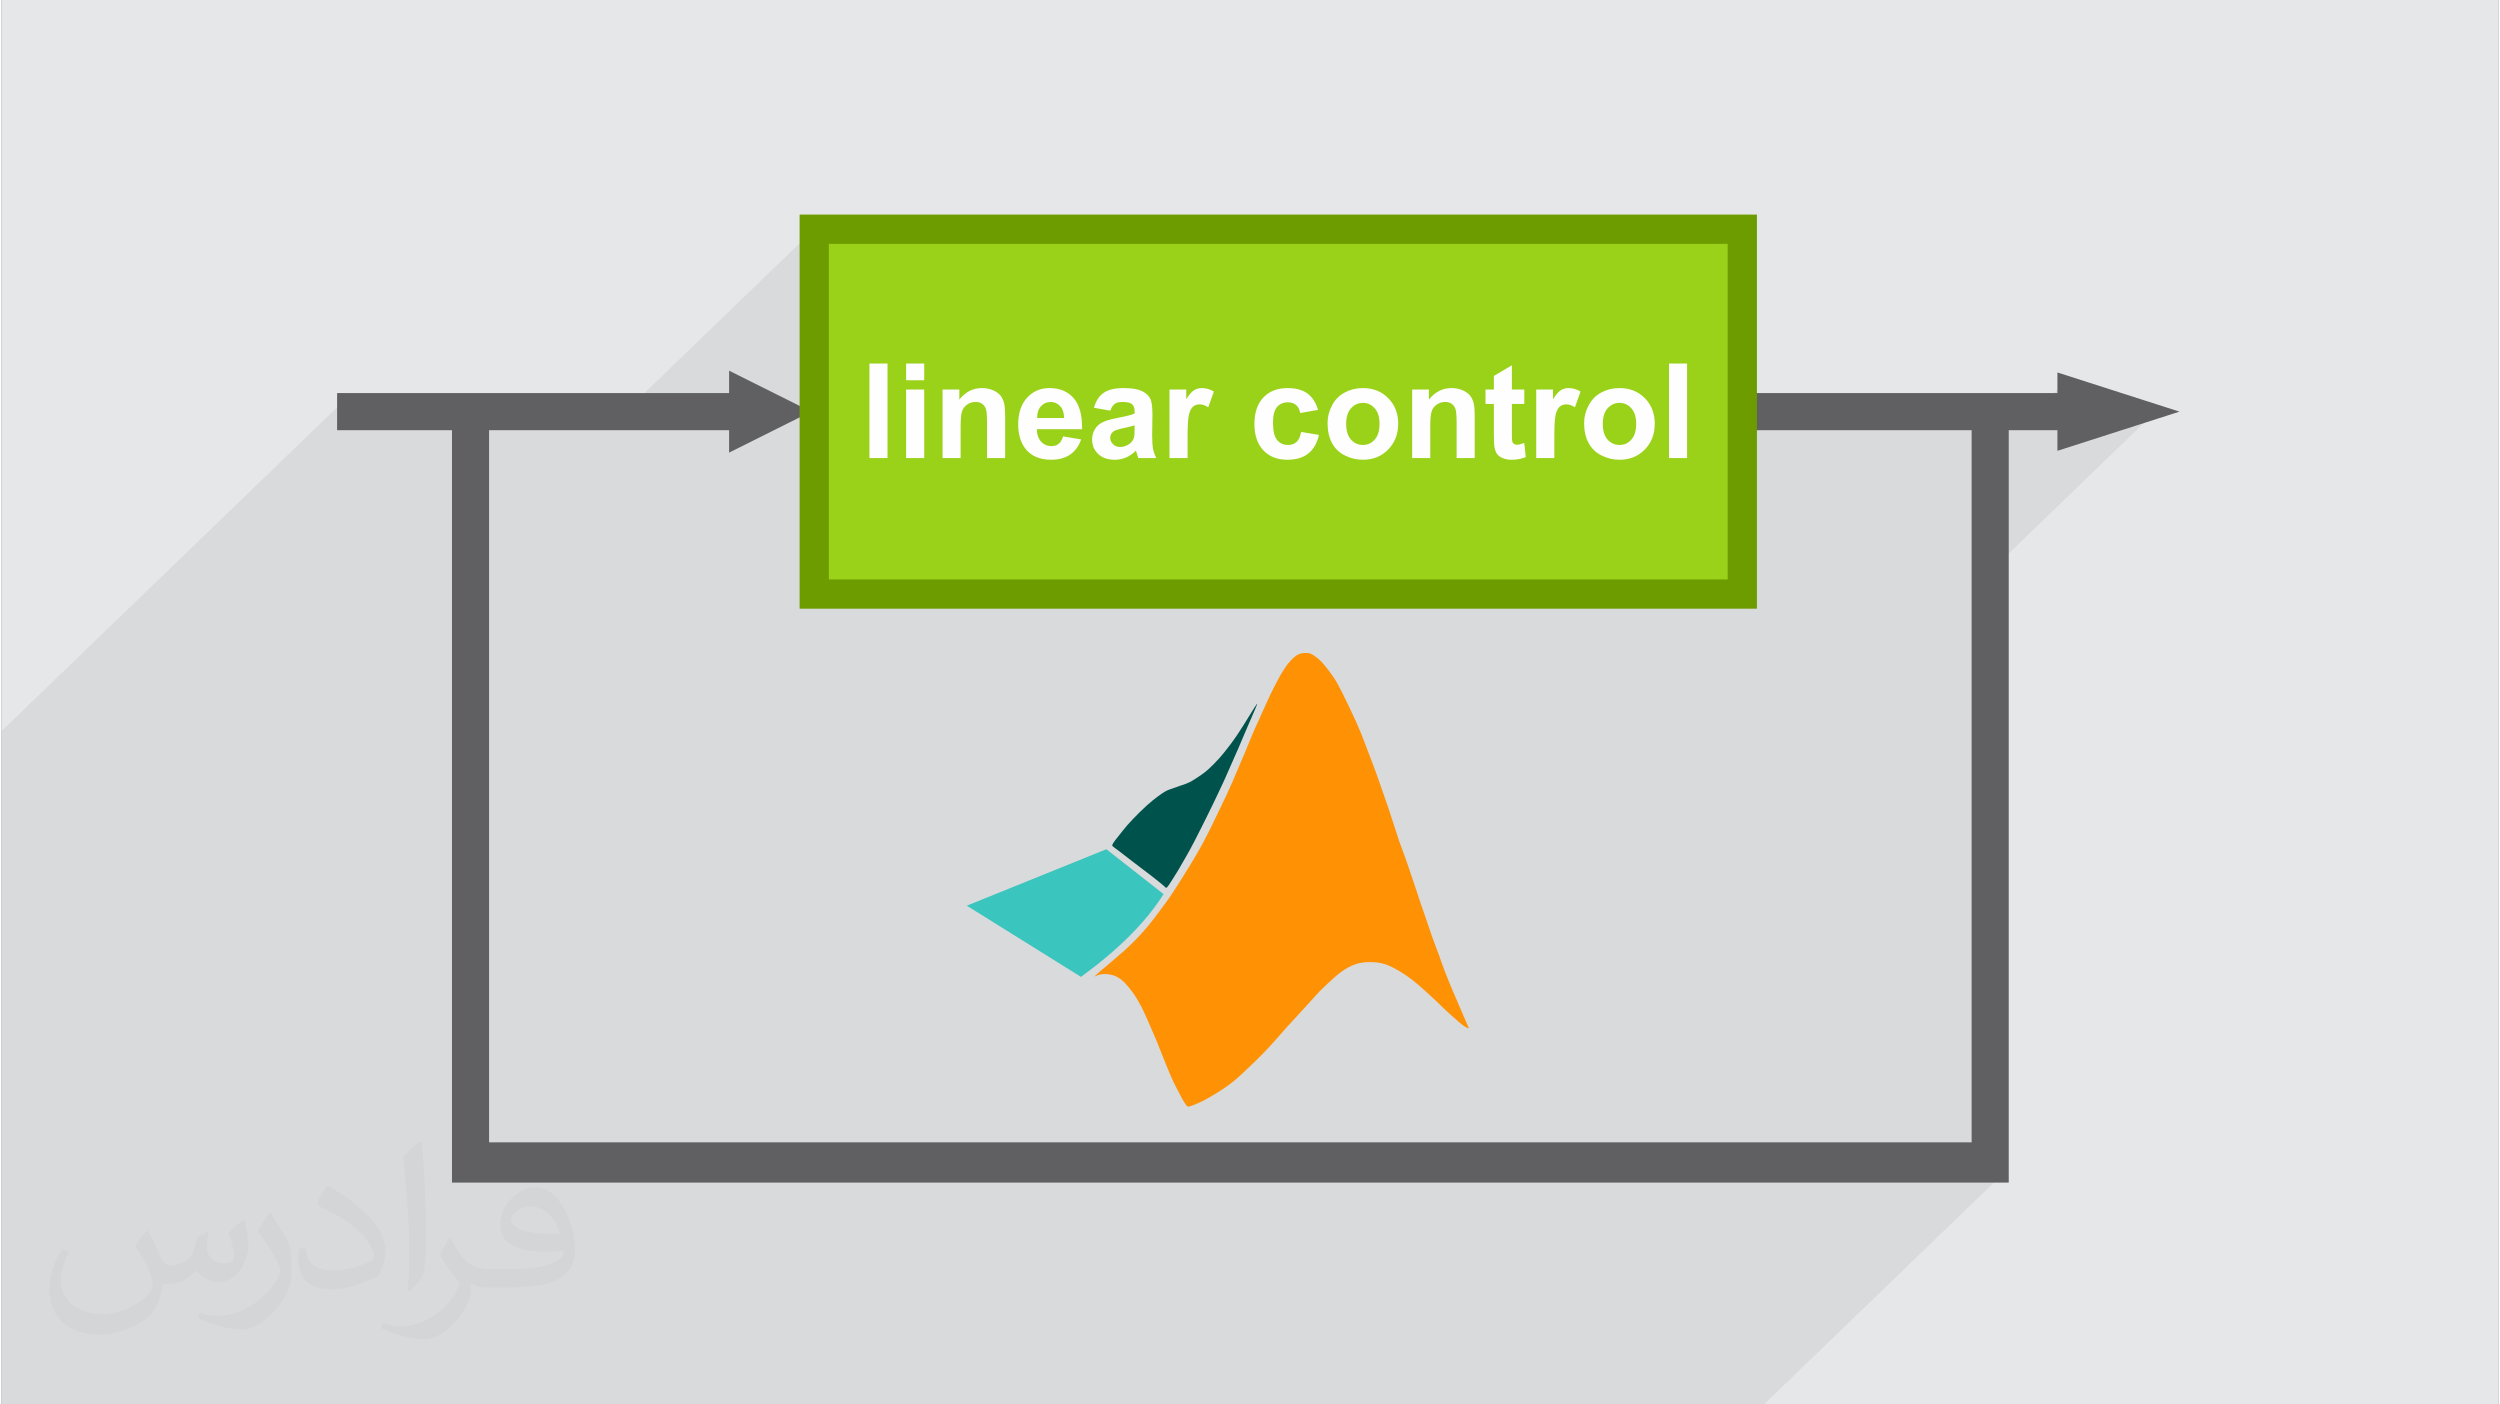
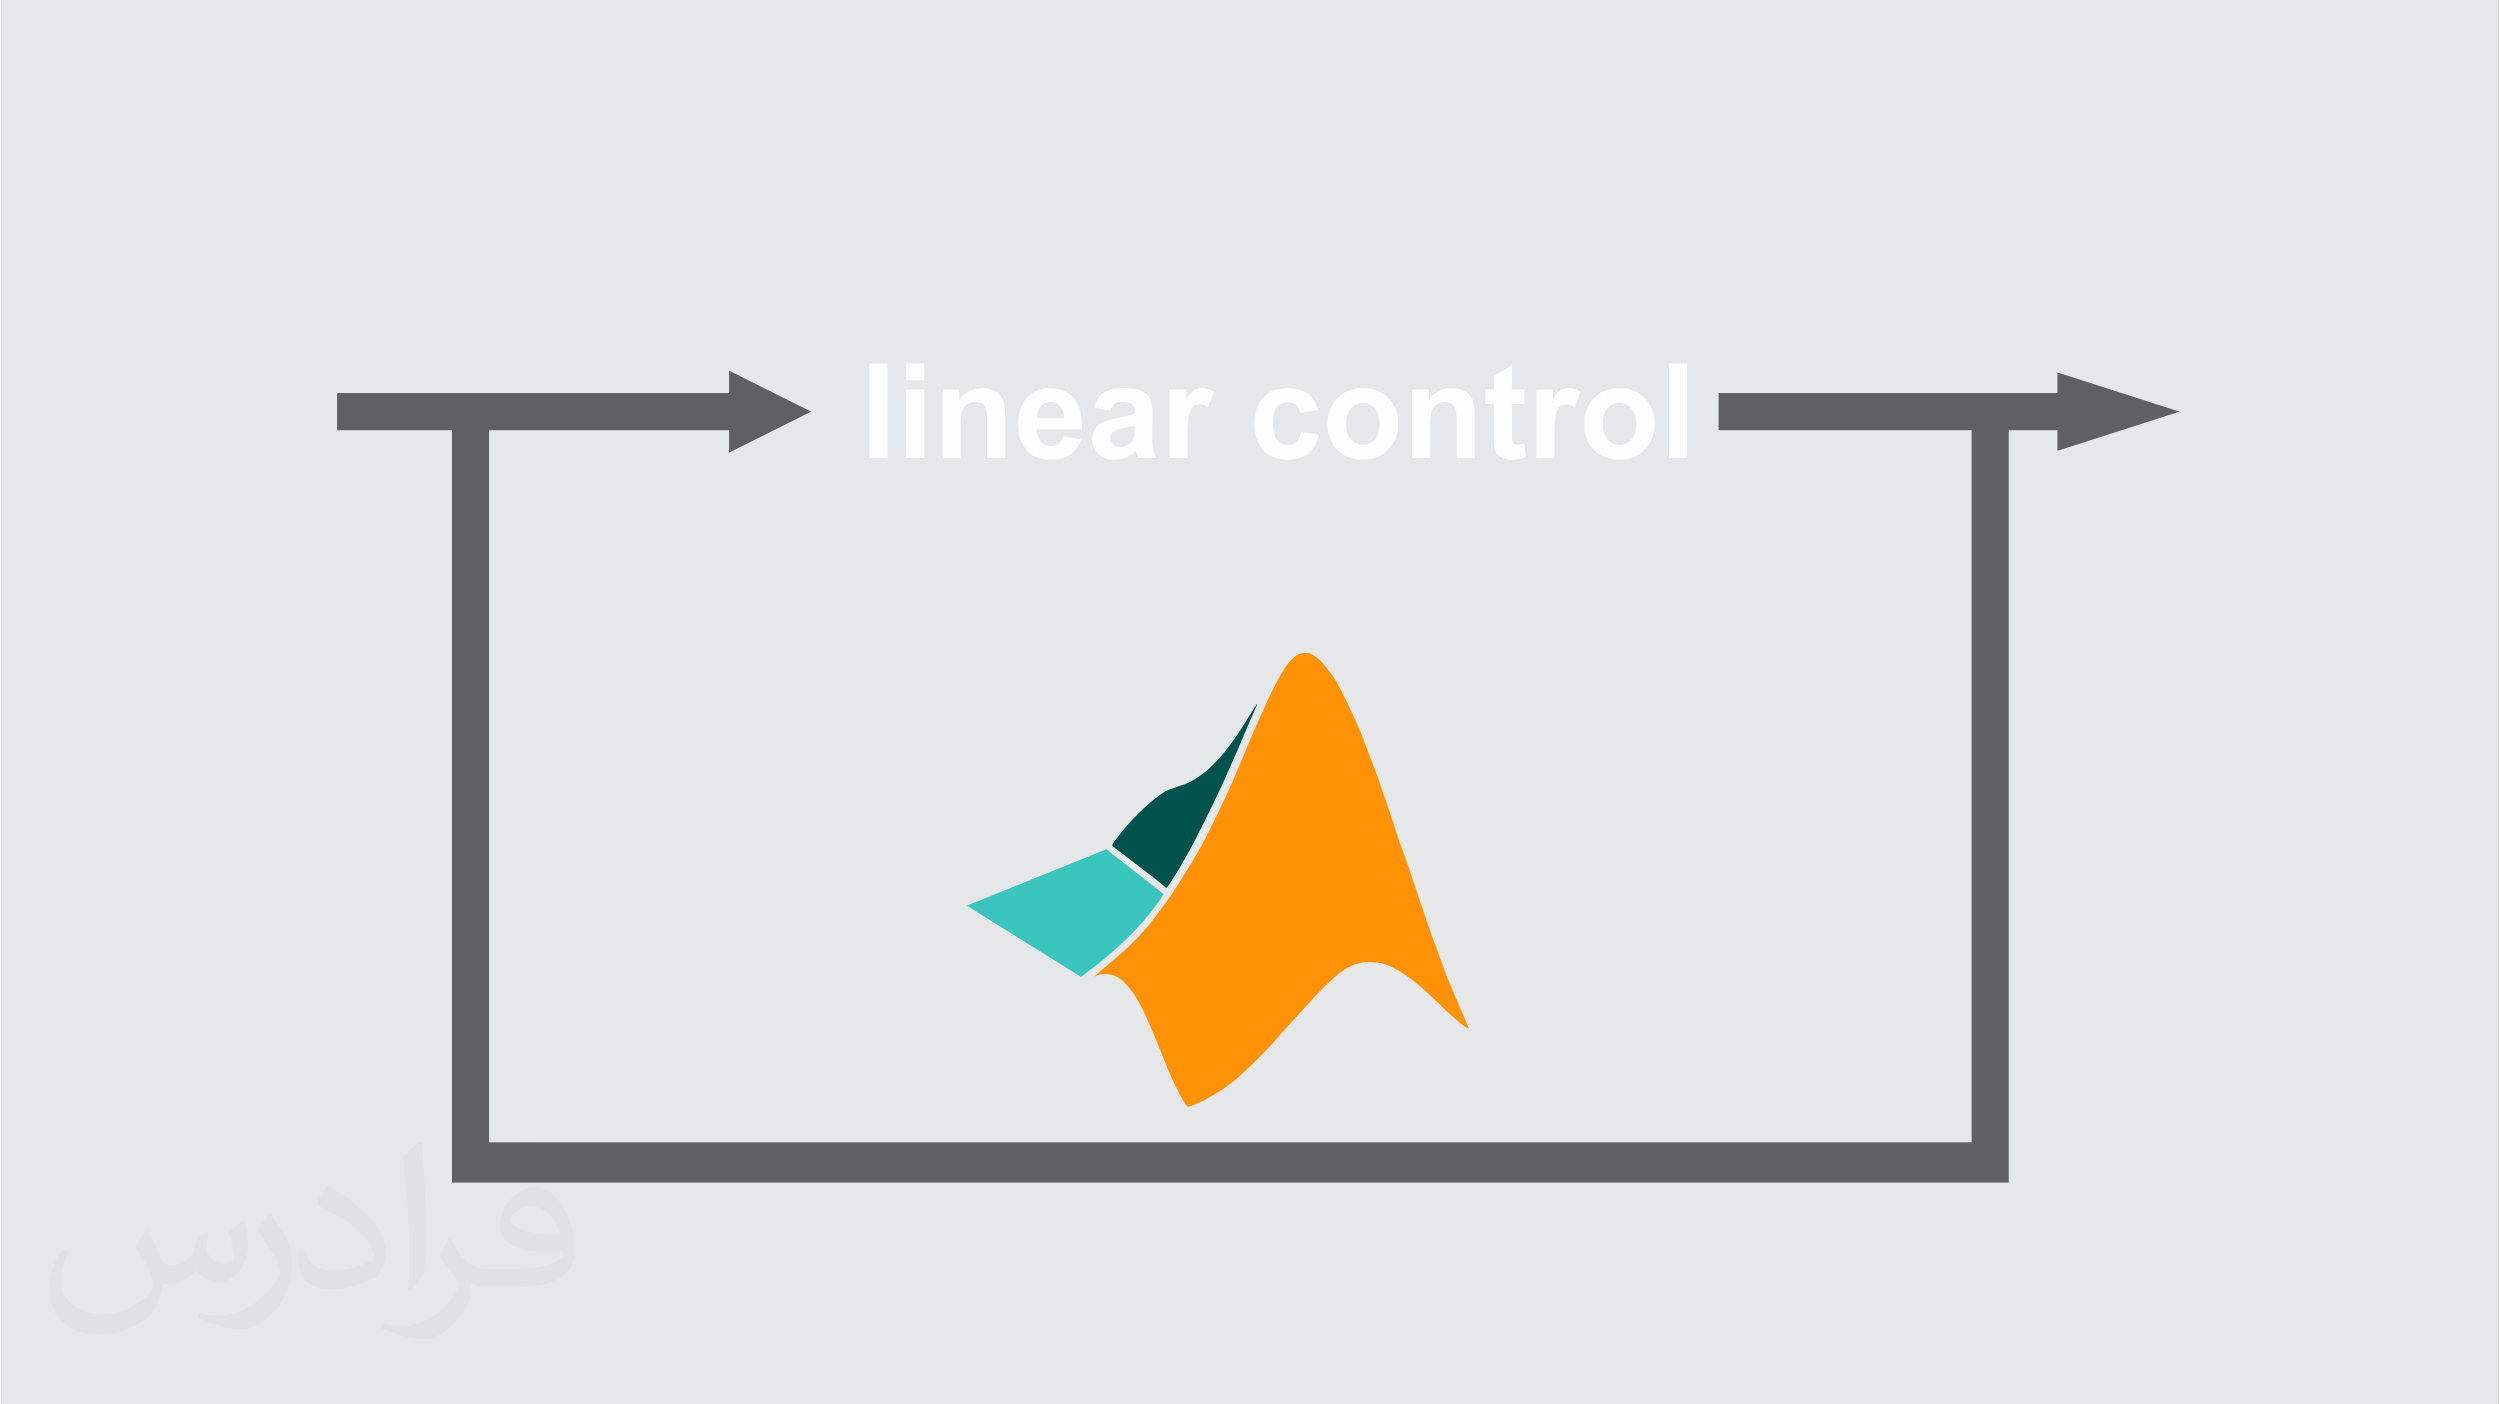
<svg xmlns="http://www.w3.org/2000/svg" xml:space="preserve" width="356px" height="200px" version="1.0" shape-rendering="geometricPrecision" text-rendering="geometricPrecision" image-rendering="optimizeQuality" fill-rule="evenodd" clip-rule="evenodd" viewBox="0 0 35600 20025">
  <rect x="0" y="0" width="35600" height="20025" fill="#808080" stroke="none" />
  <g id="__x0023_Layer_x0020_1">
    <g id="_1724017556016">
      <path fill="#E6E7E8" d="M0 0l35600 0 0 20025 -35600 0 0 -20025z" />
      <path fill="#373435" fill-opacity="0.031" d="M2082 17547c68,104 112,203 155,312 32,64 49,183 199,183 44,0 107,-14 163,-45 63,-33 111,-83 136,-159l60 -202 146 -72 10 10c-20,77 -25,149 -25,206 0,170 146,234 262,234 68,0 129,-34 129,-95 0,-81 -34,-217 -78,-339 68,-68 136,-136 214,-191l12 6c34,144 53,287 53,381 0,93 -41,196 -75,264 -70,132 -194,238 -344,238 -114,0 -241,-58 -328,-163l-5 0c-82,101 -209,193 -412,193l-63 0c-10,134 -39,229 -83,314 -121,237 -480,404 -818,404 -470,0 -706,-272 -706,-633 0,-223 73,-431 185,-578l92 38c-70,134 -117,262 -117,385 0,338 275,499 592,499 294,0 658,-187 724,-404 -25,-237 -114,-348 -250,-565 41,-72 94,-144 160,-221l12 0zm5421 -1274c99,62 196,136 291,221 -53,74 -119,142 -201,202 -95,-77 -190,-143 -287,-213 66,-74 131,-146 197,-210zm51 926c-160,0 -291,105 -291,183 0,168 320,219 703,217 -48,-196 -216,-400 -412,-400zm-359 895c208,0 390,-6 529,-41 155,-39 286,-118 286,-171 0,-15 0,-31 -5,-46 -87,8 -187,8 -274,8 -282,0 -498,-64 -583,-222 -21,-44 -36,-93 -36,-149 0,-152 66,-303 182,-406 97,-85 204,-138 313,-138 197,0 354,158 464,408 60,136 101,293 101,491 0,132 -36,243 -118,326 -153,148 -435,204 -867,204l-196 0 0 0 -51 0c-107,0 -184,-19 -245,-66l-10 0c3,25 5,50 5,72 0,97 -32,221 -97,320 -192,287 -400,410 -580,410 -182,0 -405,-70 -606,-161l36 -70c65,27 155,46 279,46 325,0 752,-314 805,-619 -12,-25 -34,-58 -65,-93 -95,-113 -155,-208 -211,-307 48,-95 92,-171 133,-239l17 -2c139,282 265,445 546,445l44 0 0 0 204 0zm-1408 299c24,-130 26,-276 26,-413l0 -202c0,-377 -48,-926 -87,-1282 68,-75 163,-161 238,-219l22 6c51,450 63,972 63,1452 0,126 -5,250 -17,340 -7,114 -73,201 -214,332l-31 -14zm-1449 -596c7,177 94,318 398,318 189,0 349,-50 526,-135 32,-14 49,-33 49,-49 0,-111 -85,-258 -228,-392 -139,-126 -323,-237 -495,-311 -59,-25 -78,-52 -78,-77 0,-51 68,-158 124,-235l19 -2c197,103 417,256 580,427 148,157 240,316 240,489 0,128 -39,250 -102,361 -216,109 -446,192 -674,192 -277,0 -466,-130 -466,-436 0,-33 0,-84 12,-150l95 0zm-501 -503l172 278c63,103 122,215 122,392l0 227c0,183 -117,379 -306,573 -148,132 -279,188 -400,188 -180,0 -386,-56 -624,-159l27 -70c75,21 162,37 269,37 342,-2 692,-252 852,-557 19,-35 26,-68 26,-90 0,-36 -19,-75 -34,-110 -87,-165 -184,-315 -291,-453 56,-89 112,-174 173,-258l14 2z" />
-       <path fill="#373435" fill-opacity="0.078" d="M12374 5183l-787 760 0 -2675 -2862 2762 -2199 0 0 -220 -228 220 -1410 0 0 -322 -4888 4716 0 322 0 1360 0 2341 0 1114 0 256 0 321 0 256 0 387 0 341 0 248 0 256 0 249 0 122 0 117 0 132 0 252 0 220 0 11 0 137 0 6 0 175 0 176 0 426 0 75 0 53 0 248 66 0 121 0 135 0 24 0 226 0 186 0 70 0 49 0 115 0 91 0 39 0 9 0 32 0 42 0 267 0 39 0 142 0 235 0 4 0 116 0 28 0 205 0 73 0 20 0 134 0 9 0 36 0 410 0 186 0 29 0 305 0 628 0 85 0 15 0 68 0 216 0 62 0 63 0 533 0 207 0 32 0 141 0 7 0 157 0 24 0 395 0 83 0 17 0 101 0 106 0 7 0 145 0 177 0 36 0 133 0 44 0 92 0 104 0 115 0 28 0 121 0 17 0 53 0 14 0 5 0 5 0 22 0 4 0 35 0 3 0 3 0 6 0 10 0 6 0 32 0 69 0 4 0 23 0 35 0 11 0 7 0 30 0 2 0 31 0 8 0 10 0 63 0 109 0 94 0 8 0 48 0 23 0 31 0 142 0 43 0 79 0 122 0 1 0 55 0 70 0 112 0 67 0 64 0 3 0 1 0 0 0 2 0 6 0 6 0 92 0 46 0 41 0 25 0 65 0 8 0 7 0 0 0 24 0 5 0 11 0 13 0 14 0 58 0 83 0 90 0 105 0 80 0 27 0 118 0 141 0 13 0 33 0 107 0 198 0 264 0 440 0 339 0 284 0 229 0 226 0 185 0 131 0 49 0 56 0 89 0 11 0 6 0 30 0 38 0 11 0 22 0 8 0 1 0 35 0 6 0 89 0 145 0 148 0 183 0 18 0 268 0 297 0 226 0 94 0 153 0 113 0 211 0 121 0 137 0 129 0 8 0 105 0 61 0 10 0 680 0 7962 0 54 0 371 0 700 0 3388 -3268 -701 0 380 -366 0 -358 0 -52 0 -7681 2519 -2431 -1296 416 0 -255 -333 0 333 -322 0 -255 -598 577 -625 0 0 -251 -260 251 -3348 0 0 -322 -553 534 0 -1059 -258 0 -436 421 -26 -15 -44 -20 -46 -15 -49 -12 -52 -6 -54 -3 -36 1 -34 3 -34 5 -33 7 -32 9 -31 11 -30 13 -30 15 -28 17 -26 18 -25 21 -24 22 -565 545 0 -50 1 -54 1 -27 292 -282 80 -225 -20 -11 -21 -10 -21 -9 -21 -7 -22 -5 -21 -4 -22 -2 -22 -1 -16 1 -15 1 -14 3 -14 3 -14 4 -14 5 -13 6 -12 8 -13 8 -13 11 -85 83 0 -112 -239 0 -170 163 0 -163 -177 0 0 -346 -257 152 -320 309 -1 -2 -8 -12 -9 -13 -10 -11 -11 -11 -11 -11 -13 -10 -14 -9 -15 -10 -17 -8 -17 -8 -18 -7 -18 -6 -19 -6 -20 -4 -20 -3 -20 -3 -21 -1 -21 -1 -48 3 -45 7 -44 13 -41 18 -39 23 -38 29 -35 33 -33 32 0 -137 -239 0 -253 244 -2 -2 -24 -42 -29 -40 -33 -37 -37 -33 -39 -30 -41 -25 -44 -20 -47 -15 -49 -12 -52 -6 -54 -3 -35 1 -35 3 -34 5 -32 7 -32 9 -31 11 -31 13 -29 15 -29 17 -26 18 -25 21 -23 22 -504 485 -13 -2 -193 186 -17 -1 -23 -3 -21 -6 -10 -3 505 -487 -13 -38 -14 -36 -16 -33 -18 -30 -20 -28 -21 -26 -24 -22 -25 -21 -27 -18 -30 -16 -32 -13 -35 -11 -36 -8 -39 -6 -41 -4 -43 -1 -53 2 -51 7 -47 10 -45 15 -41 19 -39 23 -36 28 -34 31 -2904 2802 -186 0 2010 -1939 0 -301 1 -60 1 -54 0 -27 293 -282 80 -225 -21 -11 -21 -10 -21 -9 -21 -7 -21 -5 -22 -4 -22 -2 -22 -1 -15 1 -15 1 -15 3 -14 3 -14 4 -13 5 -13 6 -13 8 -12 8 -13 11 -13 13 -73 70 0 -112 -239 0 -248 240 -3 -27 -5 -27 -6 -24 -7 -21 -8 -17 -10 -16 -11 -14 -12 -14 -14 -14 -16 -12 -17 -12 -19 -11 -20 -11 -23 -10 -25 -8 -28 -7 -31 -6 -33 -4 -37 -3 -39 -2 -42 -1 -46 1 -43 4 -40 5 -38 7 -34 10 -31 12 -29 14 -25 16 -24 18 -21 21 -278 268 -11 -49 -17 -53 -21 -48 -25 -43 -29 -39 -33 -33 -36 -30 -39 -25 -41 -20 -45 -15 -47 -12 -50 -6 -53 -3 -47 2 -46 7 -43 11 -41 15 -39 19 -37 24 -35 28 -345 333 0 -48 -1 -27 0 -26 -1 -24 -2 -22 -2 -21 -2 -20 -3 -17 -4 -16 -4 -15 -4 -15 -5 -14 -7 -14 -6 -13 -8 -13 -8 -12 -8 -13 -10 -11 -11 -11 -12 -11 -13 -10 -14 -9 -15 -10 -16 -8 -17 -8 -18 -7 -19 -6 -19 -6 -19 -4 -20 -3 -20 -3 -21 -1 -21 -1 -48 3 -45 7 -44 13 -41 18 -40 23 -37 29 -35 33 -33 32 0 -137 -239 0 -262 252 0 -252 -137 0 137 -132 0 -239 -258 0 -265 256 0 -256 -258 0z" />
      <g>
        <path fill="#606062" fill-rule="nonzero" stroke="#606062" stroke-width="208" d="M10477 5708l-5589 0 0 322 5589 0 0 255 833 -416 -833 -416 0 255z" />
        <path fill="#606062" fill-rule="nonzero" stroke="#606062" stroke-width="208" d="M29416 5708l-4831 0 0 322 4831 0 0 255 1296 -416 -1296 -416 0 255z" />
        <path fill="#606062" stroke="#606062" stroke-width="208" d="M28193 15981l0 52 0 358 -21346 0 0 -304 0 -106 0 -10171 -321 0 0 10171 0 173 0 603 21988 0 0 -724 0 -52 0 -10202 -321 0 0 10202z" />
-         <rect fill="#9AD119" stroke="#6D9C00" stroke-width="417" x="11587" y="3268" width="13232" height="5202" />
        <g>
          <path fill="#3AC5BE" d="M15752 12108l816 640c-250,397 -642,790 -1178,1180l-1628 -1015 1990 -805z" />
          <path fill="#00524C" d="M16644 12617c31,-45 88,-138 136,-216 47,-79 83,-142 119,-206 36,-64 71,-128 104,-192 33,-64 65,-127 101,-198 35,-70 74,-148 104,-209 31,-61 52,-106 76,-156 24,-51 51,-108 78,-164 27,-58 55,-114 81,-174 27,-59 53,-122 85,-193 31,-72 68,-152 102,-231 34,-78 66,-154 97,-228 32,-75 63,-146 95,-220 32,-74 65,-149 76,-179 11,-31 -1,-16 -40,46 -40,63 -106,173 -158,254 -52,82 -87,135 -121,183 -33,48 -65,89 -100,134 -34,45 -73,93 -118,144 -46,51 -98,104 -140,143 -40,38 -70,60 -109,88 -38,27 -85,58 -123,81 -37,23 -65,37 -95,48 -29,12 -59,21 -90,31 -30,11 -60,22 -86,31 -25,9 -46,15 -67,23 -22,8 -44,18 -71,34 -28,16 -59,39 -100,69 -41,31 -89,68 -151,124 -63,57 -140,133 -199,195 -60,62 -100,110 -141,161 -42,51 -84,105 -110,139 -25,35 -35,49 -39,60 -6,10 -6,18 6,30 13,12 39,29 84,63 46,35 112,87 198,153 85,65 191,145 272,207 81,63 137,109 166,134 29,25 32,29 33,30 1,2 1,0 4,2 3,1 9,4 41,-41l0 0z" />
          <path fill="#FE9204" d="M15590 13921c7,-1 25,-11 43,-18 18,-7 37,-11 55,-13 19,-2 39,-3 62,-2 22,1 48,5 72,10 23,5 44,12 66,22 22,11 44,24 65,39 20,15 39,31 57,49 18,18 36,38 55,61 19,24 40,51 60,78 20,27 38,54 60,89 21,35 46,79 70,124 23,45 44,92 81,176 37,84 90,204 130,300 39,95 67,166 94,236 28,69 56,138 80,196 24,58 44,107 68,156 24,50 51,101 75,146 23,45 43,85 63,118 19,34 38,61 51,76 13,15 20,16 37,12 17,-4 46,-14 90,-32 44,-18 103,-44 178,-87 76,-42 168,-100 238,-147 68,-47 114,-83 158,-121 45,-37 86,-77 151,-138 65,-61 152,-144 223,-216 71,-72 124,-132 185,-199 60,-68 126,-143 174,-197 49,-54 79,-86 136,-148 57,-61 140,-152 195,-213 55,-61 82,-94 138,-151 57,-57 143,-139 207,-194 63,-56 105,-86 145,-111 39,-24 75,-44 109,-58 35,-15 66,-24 99,-32 33,-7 67,-12 110,-14 43,-2 94,-1 139,4 46,6 83,14 121,27 38,13 75,28 126,55 51,27 115,65 176,107 61,42 118,89 164,127 46,40 81,71 118,105 37,33 76,69 126,116 50,47 109,107 163,156 53,50 101,91 134,120 33,28 51,46 71,62 21,17 43,32 61,43 18,11 32,17 41,20 8,3 12,3 7,-10 -5,-14 -19,-41 -36,-80 -18,-39 -38,-90 -70,-164 -32,-73 -74,-170 -117,-272 -42,-101 -86,-206 -119,-293 -33,-86 -56,-153 -77,-214 -22,-61 -44,-116 -67,-178 -23,-62 -48,-132 -69,-196 -23,-64 -42,-124 -67,-195 -25,-72 -54,-156 -79,-230 -25,-74 -45,-137 -76,-230 -31,-94 -74,-217 -102,-300 -30,-83 -45,-127 -62,-173 -17,-45 -35,-92 -50,-135 -15,-43 -28,-82 -50,-154 -23,-73 -57,-179 -98,-301 -41,-122 -89,-260 -128,-369 -38,-109 -67,-188 -101,-278 -34,-91 -73,-192 -109,-286 -36,-95 -70,-184 -130,-318 -61,-134 -148,-314 -205,-428 -58,-114 -88,-163 -122,-212 -34,-50 -74,-101 -104,-139 -31,-38 -53,-63 -75,-85 -23,-22 -46,-40 -66,-55 -22,-16 -41,-30 -60,-39 -18,-9 -38,-15 -62,-16 -26,-2 -56,0 -82,5 -25,5 -45,14 -68,28 -22,15 -47,36 -72,61 -24,24 -48,52 -74,87 -26,36 -53,79 -85,134 -31,55 -67,123 -102,192 -36,71 -69,142 -99,208 -30,65 -55,123 -84,187 -29,63 -61,133 -89,196 -28,65 -53,124 -74,177 -21,53 -40,99 -62,150 -21,51 -45,108 -76,179 -30,72 -66,157 -99,233 -33,76 -64,142 -96,211 -33,69 -67,142 -104,217 -36,76 -74,155 -110,228 -36,72 -70,138 -111,216 -42,77 -91,166 -166,288 -74,123 -173,279 -234,374 -61,94 -84,126 -128,187 -44,61 -109,149 -168,226 -59,76 -111,140 -178,213 -66,74 -147,157 -261,259 -114,102 -260,222 -335,286 -74,63 -77,70 -69,69l0 0z" />
        </g>
        <path fill="#FEFEFE" fill-rule="nonzero" d="M12374 6531l0 -1348 258 0 0 1348 -258 0zm523 -1109l0 -239 258 0 0 239 -258 0zm0 1109l0 -977 258 0 0 977 -258 0zm1412 0l-258 0 0 -498c0,-105 -6,-174 -17,-204 -11,-31 -29,-55 -54,-72 -25,-18 -55,-26 -90,-26 -46,0 -86,12 -122,37 -36,24 -60,57 -74,97 -13,40 -20,115 -20,224l0 442 -257 0 0 -977 239 0 0 143c85,-109 193,-164 323,-164 57,0 109,11 157,31 48,21 83,47 108,78 24,32 41,68 50,109 10,40 15,98 15,173l0 607zm826 -309l257 43c-32,95 -85,167 -156,216 -72,49 -161,74 -268,74 -170,0 -295,-55 -377,-166 -64,-89 -96,-202 -96,-337 0,-162 42,-289 126,-381 85,-92 192,-138 321,-138 145,0 260,48 344,144 83,96 123,243 120,442l-646 0c2,76 23,136 62,178 40,43 90,64 149,64 40,0 74,-11 101,-33 28,-22 49,-57 63,-106zm15 -262c-2,-75 -21,-132 -58,-170 -37,-40 -81,-59 -134,-59 -56,0 -103,21 -139,62 -37,41 -55,97 -54,167l385 0zm659 -105l-234 -41c27,-96 72,-166 137,-212 64,-46 160,-69 286,-69 115,0 201,14 258,41 56,27 96,62 119,104 23,42 34,119 34,231l-4 301c0,86 5,149 13,190 8,41 23,84 46,131l-256 0c-7,-17 -15,-42 -25,-76 -4,-15 -7,-25 -9,-30 -44,44 -91,76 -141,98 -50,21 -104,32 -160,32 -101,0 -180,-27 -237,-82 -58,-54 -87,-123 -87,-206 0,-55 13,-104 40,-148 26,-43 63,-76 110,-99 48,-23 116,-43 205,-60 121,-23 205,-44 251,-64l0 -26c0,-50 -12,-86 -37,-107 -24,-21 -71,-32 -139,-32 -46,0 -82,9 -107,27 -26,19 -47,51 -63,97zm346 209c-33,11 -85,24 -157,40 -72,15 -119,30 -141,44 -33,25 -50,55 -50,91 0,37 13,68 40,94 27,27 62,40 103,40 47,0 91,-16 134,-46 31,-24 51,-52 61,-86 7,-22 10,-64 10,-126l0 -51zm755 467l-258 0 0 -977 239 0 0 139c41,-66 78,-109 111,-129 33,-21 71,-31 112,-31 59,0 116,17 171,49l-80 225c-44,-28 -84,-42 -122,-42 -36,0 -67,10 -92,30 -25,20 -45,55 -59,108 -15,52 -22,161 -22,327l0 301zm1860 -687l-254 45c-9,-50 -28,-88 -59,-114 -30,-26 -69,-39 -118,-39 -64,0 -115,23 -154,67 -38,45 -57,119 -57,224 0,116 19,198 58,246 39,48 91,71 157,71 49,0 89,-14 120,-42 31,-27 53,-75 66,-144l254 43c-26,117 -77,205 -152,265 -74,59 -174,89 -300,89 -142,0 -256,-45 -341,-135 -85,-90 -127,-215 -127,-375 0,-161 42,-287 127,-377 85,-90 200,-135 346,-135 118,0 213,26 283,77 70,51 120,129 151,234zm136 186c0,-86 21,-169 63,-249 42,-81 102,-142 180,-184 77,-42 164,-64 259,-64 148,0 269,48 363,144 95,96 142,218 142,364 0,149 -48,271 -143,368 -95,98 -215,146 -360,146 -89,0 -175,-20 -256,-61 -81,-40 -143,-99 -185,-178 -42,-78 -63,-173 -63,-286zm265 14c0,97 23,172 69,223 46,52 102,77 170,77 67,0 123,-25 169,-77 45,-51 68,-126 68,-225 0,-95 -23,-169 -68,-220 -46,-52 -102,-78 -169,-78 -68,0 -124,26 -170,78 -46,51 -69,125 -69,222zm1833 487l-258 0 0 -498c0,-105 -6,-174 -17,-204 -11,-31 -29,-55 -54,-72 -25,-18 -55,-26 -90,-26 -45,0 -86,12 -121,37 -37,24 -61,57 -74,97 -14,40 -20,115 -20,224l0 442 -258 0 0 -977 239 0 0 143c86,-109 193,-164 323,-164 57,0 110,11 157,31 48,21 84,47 108,78 24,32 41,68 51,109 9,40 14,98 14,173l0 607zm707 -977l0 205 -177 0 0 396c0,80 2,127 5,140 4,13 11,24 24,33 12,8 26,13 43,13 25,0 59,-8 104,-25l22 201c-60,25 -128,38 -203,38 -47,0 -89,-8 -126,-23 -37,-16 -65,-36 -82,-61 -17,-25 -29,-59 -36,-101 -6,-31 -8,-91 -8,-183l0 -428 -119 0 0 -205 119 0 0 -194 257 -152 0 346 177 0zm428 977l-258 0 0 -977 239 0 0 139c41,-66 78,-109 111,-129 33,-21 70,-31 112,-31 59,0 116,17 170,49l-80 225c-43,-28 -84,-42 -121,-42 -37,0 -67,10 -92,30 -26,20 -45,55 -60,108 -14,52 -21,161 -21,327l0 301zm425 -501c0,-86 21,-169 64,-249 42,-81 102,-142 179,-184 78,-42 164,-64 260,-64 148,0 268,48 363,144 94,96 141,218 141,364 0,149 -47,271 -142,368 -96,98 -216,146 -360,146 -90,0 -175,-20 -256,-61 -81,-40 -143,-99 -185,-178 -43,-78 -64,-173 -64,-286zm266 14c0,97 23,172 68,223 47,52 103,77 170,77 68,0 124,-25 170,-77 45,-51 68,-126 68,-225 0,-95 -23,-169 -68,-220 -46,-52 -102,-78 -170,-78 -67,0 -123,26 -170,78 -45,51 -68,125 -68,222zm944 487l0 -1348 258 0 0 1348 -258 0z" />
      </g>
    </g>
  </g>
</svg>